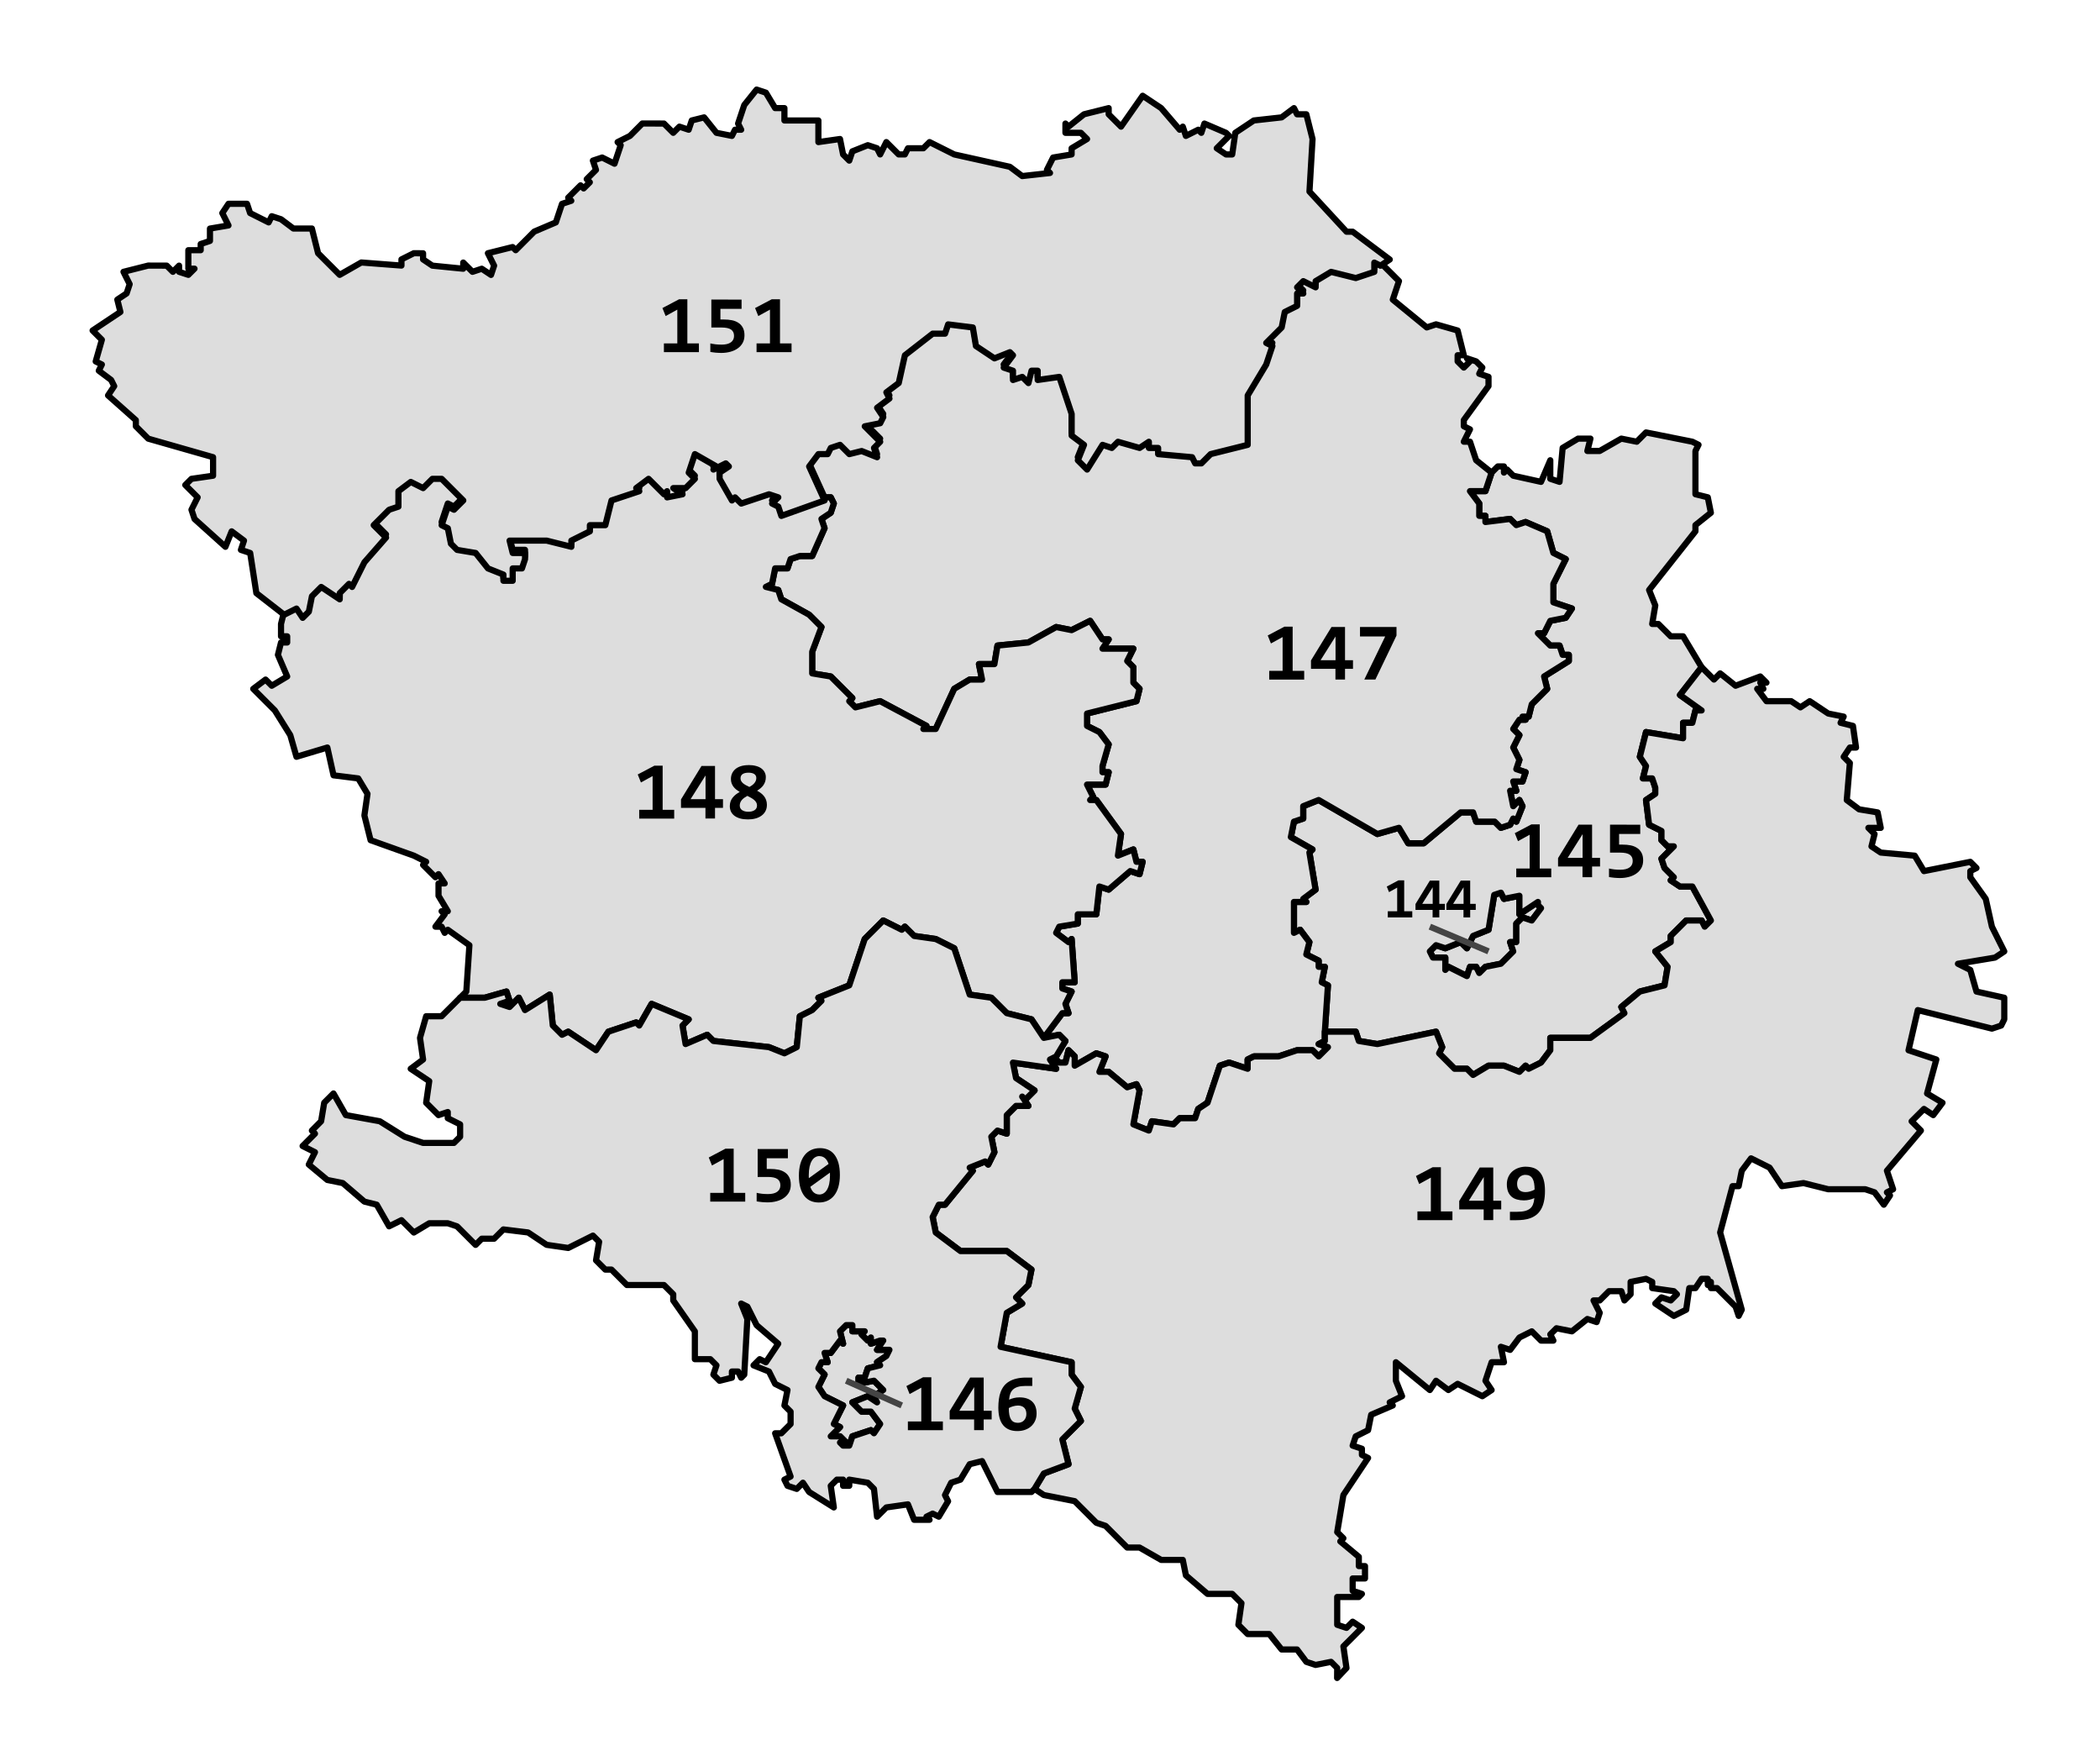
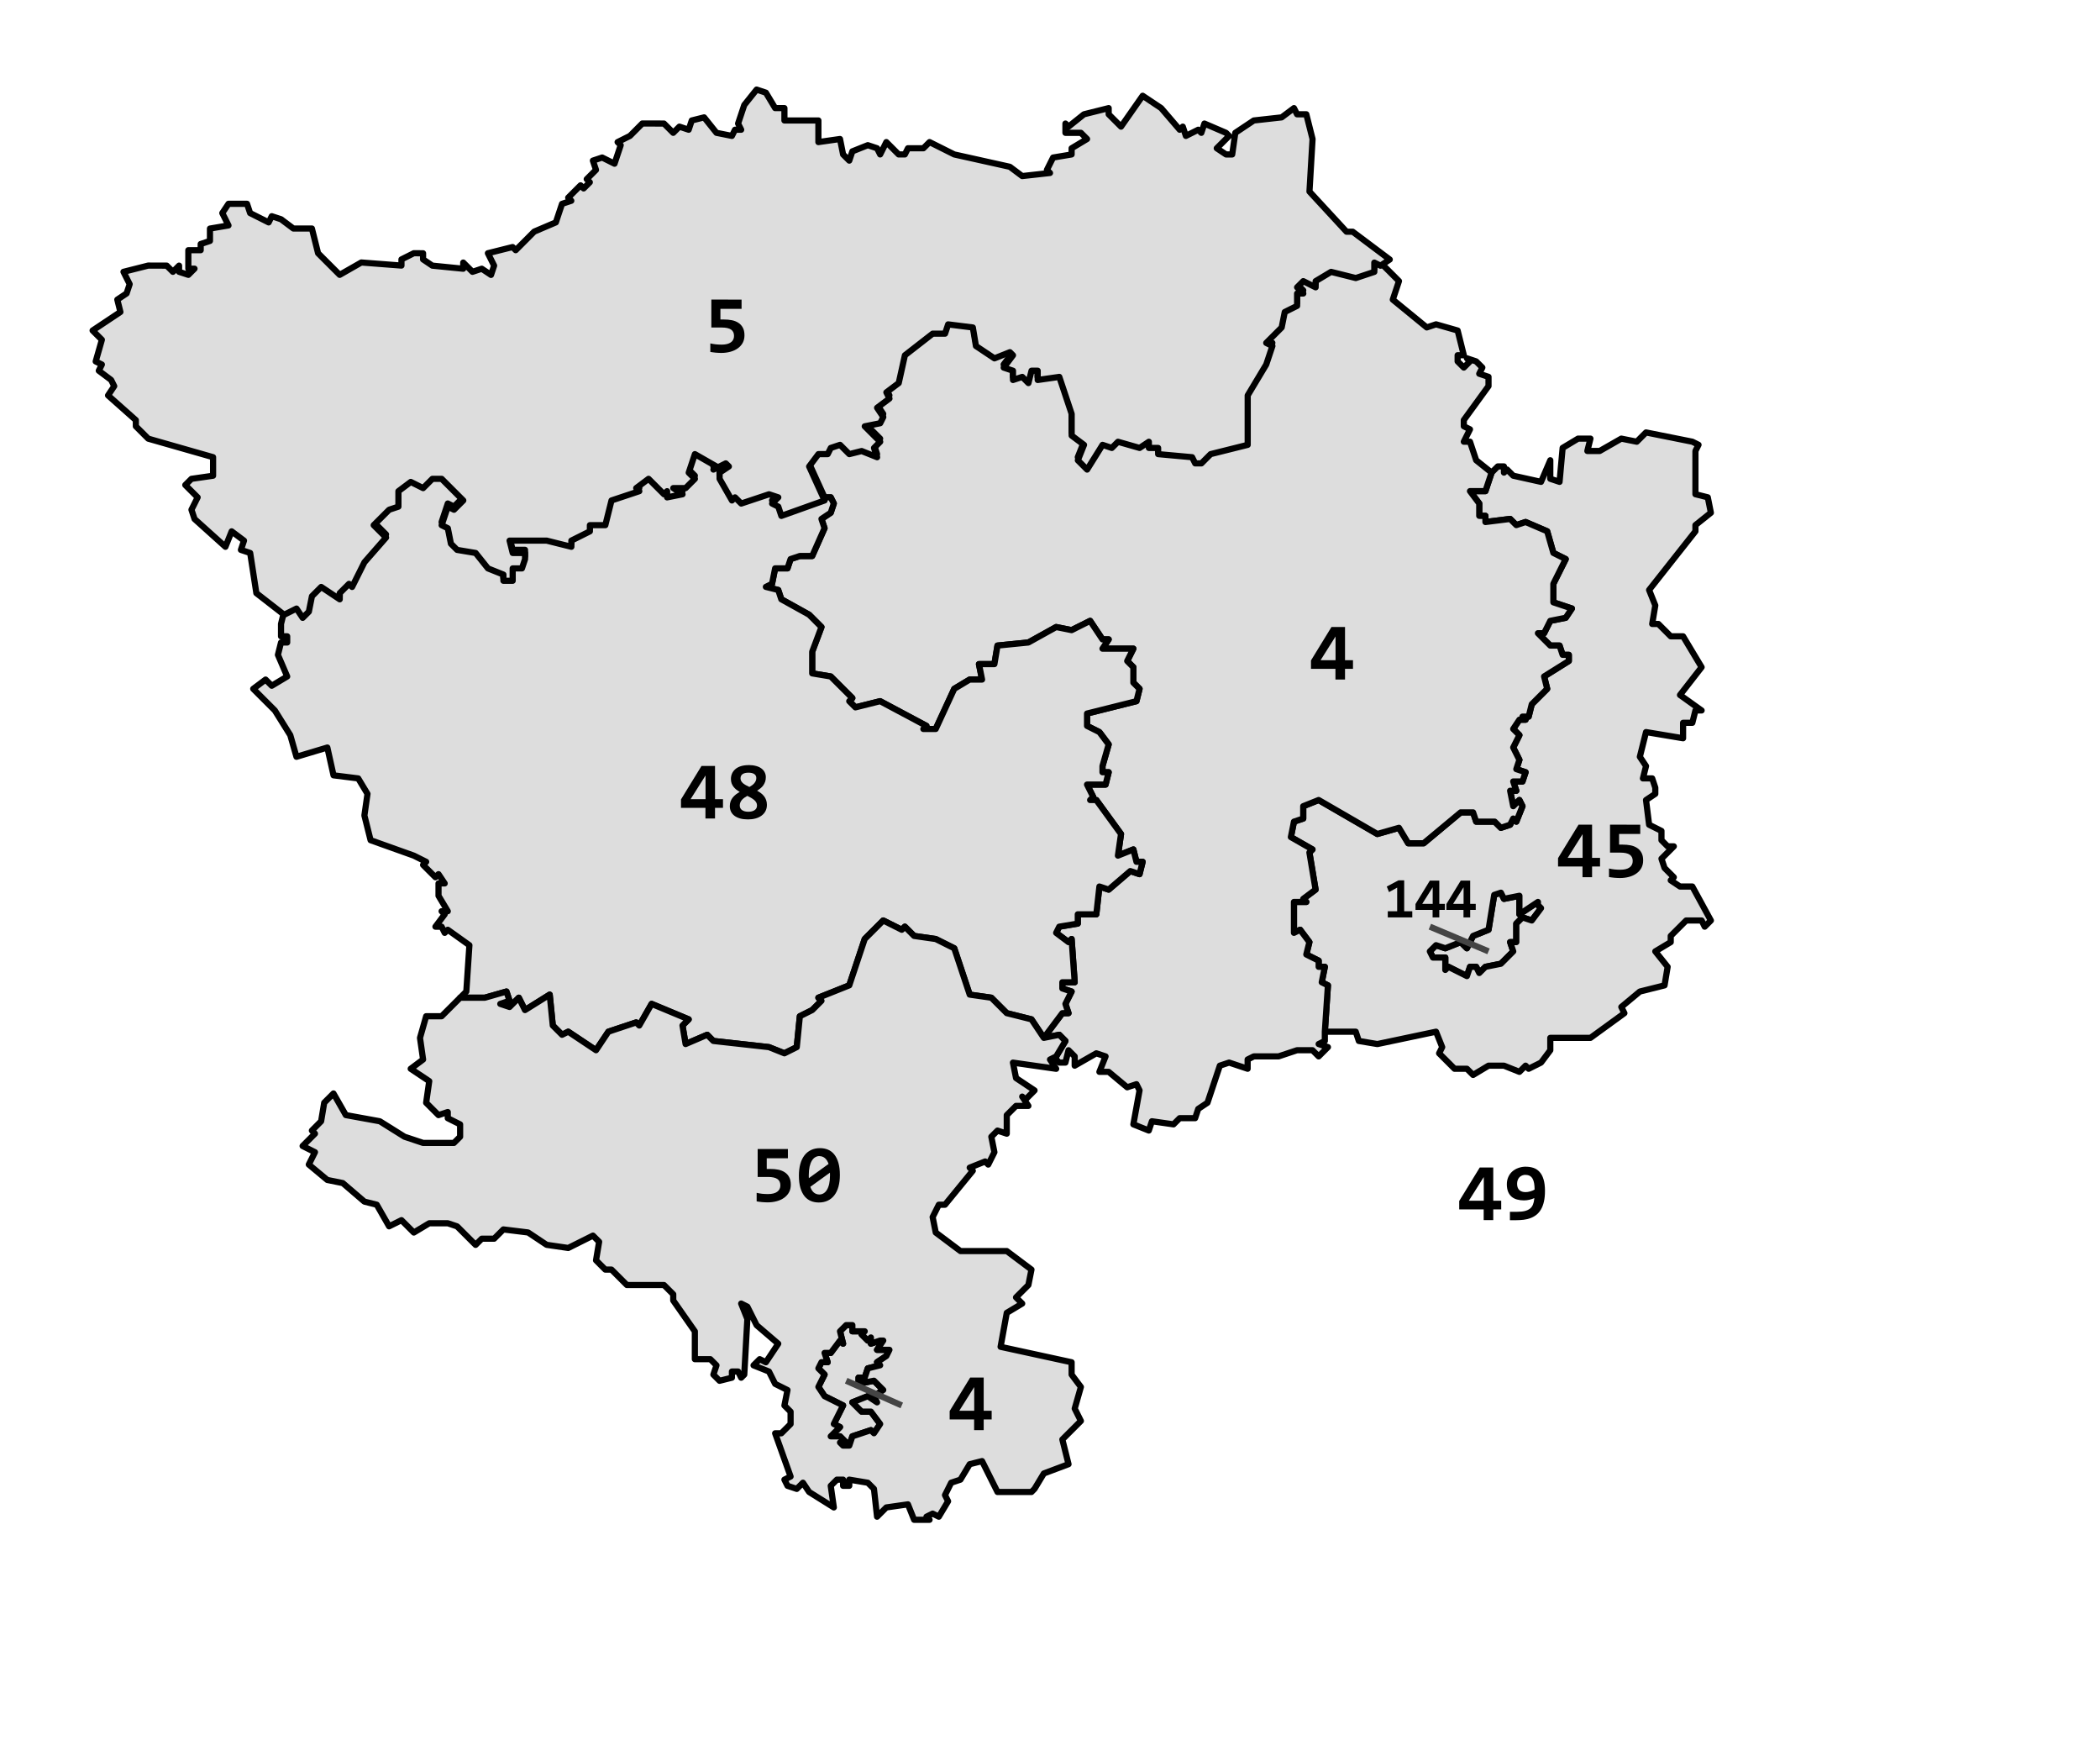
<svg xmlns="http://www.w3.org/2000/svg" xmlns:xlink="http://www.w3.org/1999/xlink" version="1.1" width="680" height="570">
  <g style="fill:#ddd;fill-rule:evenodd;stroke:black;stroke-width:2px;stroke-linejoin:round">
    <path id="d144" d="  m 498,292 -6,4 v -6 l -5,1 -1,-2 -2.16,0.72 -1.84,11.28 -5,2 -2,4 -2,-2 -5,2 -3,-1 -2,2 1,2 h 4 v 4 l 1,-1 6,3 1,-3 h 2 l 1,2 2,-2 5,-1 4,-4 -1,-3 h 2 v -6 l 2,-2 3,1 3,-4 -1,-1 z" />
    <path id="d145" d="  m 549,146 1,-2 -2,-1 -15,-3 -3,3 -5,-1 -7,4 h -4 l 1,-4 h -4 l -5,3 -1,11 -3,-1 v -6 l -3,7 -9,-2 -2,-2 -1,1 v -2 h -2 l -2,2 -2,6 h -5 l 3,4 v 4 h 2 v 2 l 8,-1 2,2 3,-1 7,3 2,7 4,2 -4,8 v 6 l 6,2 -2,3 -5,1 -2,4 h -2 l 4,4 h 3 l 1,3 h 2 v 2 l -8,5 1,4 -5,5 -1,4 h -2 l 1,1 h -2 l -2,3 2,2 -2,4 2,4 -1,3 3,1 -1,3 h -3 l 1,3 h -2 l 1,5 2,-2 1,2 -2,5 -1,-1 -1,2 -3,1 -2,-2 h -6 l -1,-3 h -4 l -12,10 h -5 l -3,-5 -7,2 -19,-11 -5,2 v 4 l -3,1 -1,5 7,4 -1,1 2,12 -4,3 1,1 h -4 v 10 l 2,-1 3,4 -1,4 4,2 v 2 h 2 l -1,5 2,1 -1,15 h 10 l 1,3 6,1 19,-4 2,5 -1,2 5,5 h 4 l 2,2 5,-3 h 5 l 5,2 2,-2 1,1 4,-2 3,-4 v -4 h 13 l 11,-8 -1,-2 6,-5 8,-2 1,-6 -4,-5 5,-3 v -2 l 5,-5 h 5 l 1,2 2,-2 -6,-11 h -4 l -3,-2 1,-1 -3,-3 -1,-3 4,-4 h -2 l -2,-2 v -3 l -4,-2 -1,-8 3,-2 v -2 l -1,-3 h -3 l 1,-4 -2,-3 2,-8 12,2 v -5 h 3 l 1,-4 h 2 l -7,-5 7,-9 -6,-10 h -4 l -4,-4 h -2 l 1,-6 -2,-5 15,-19 v -2 l 5,-4 -1,-5 -4,-1 z m -51,146 v 1 l 1,1 -3,4 -3,-1 -2,2 v 6 h -2 l 1,3 -4,4 -5,1 -2,2 -1,-2 h -2 l -1,3 -6,-3 -1,1 v -4 h -4 l -1,-2 2,-2 3,1 5,-2 2,2 2,-4 5,-2 1.84,-11.28 2.16,-0.72 1,2 5,-1 v 6 z" />
    <path id="d146" d="  m 285,434 -3,1 v -2 l -1,1 -2,-2 1,-1 h -4 v -2 h -2 l -2,2 1,4 -1,-1 -3,4 h -2 l 1,3 h -2 l -1,2 2,2 -2,4 2,3 6,3 -3,6 2,1 -3,3 h 3 l 2,2 h -2 l 1,1 h 2 l 1,-3 6,-2 1,1 2,-3 -3,-4 h -3 l -3,-3 5,-2 3,2 -1,-2 3,-2 -3,-3 -5,1 v -2 h 2 l 1,-3 4,-1 -1,-1 3,-2 1,-2 h -4 l 2,-3 z" />
    <path id="d147" d="  m 472,107 -7,-2 -3,1 -11,-9 2,-6 -6,-6 -2,-1 -1e-4,3 -6,2 -8,-2 -5,3 v 2 l -4,-2 -2,2 2,2 h -2 v 4 l -4,2 -1,5 -5,5 2,1 -2,6 -6,10 v 16 l -12,3 -3,3 h -2 l -1,-2 -11,-1 -10e-5,-2 h -3 v -2 l -3,2 -7,-2 -2,2 -3,-1 -5,8 -3,-3 2,-5 -4,-3 v -7 l -4,-12 -7,1 -1e-4,-3 h -2 l -1,4 -2,-2 -3,1 v -3 l -3,-1 3,-4 -1,-1 -5,2 -6,-4 -1,-6 -8,-1 -1,3 h -4 l -9,7 -2,9 -4,3 1,2 -4,3 2,3 -1,2 -5,1 5,5 -2,2 1,3 -5,-2 -4,1 -3,-3 -3,1 -1,2 h -3 l -3,4 5,11 h 2 l 1,2 -1,3 -3,2 1,3 -4,9 h -4 l -3,1 -1,3 h -4 l -1,5 -2,1 4,1 1,3 9,5 4,4 -3,8 v 7 l 6,1 7,7 -1,1 2,2 8,-2 15,8 -1,1 h 4 l 6,-13 5,-3 h 4 l -1,-5 h 5 l 1,-6 10,-1 9,-5 5,1 6,-3 4,6 h 2 l -2,3 h 10 l -2,4 2,2 v 5 l 2,2 -1,4 -16,4 v 4 l 4,2 3,4 -2,7 v 2 h 2 l -1,4 h -6 l 2,4 -1,1 h 2 l 8,11 -1,7 5,-2 1,4 h 2 l -1,4 -3,-1 -7,6 -3,-1 -1,9 h -6 v 3 l -6,1 -1,2 4,3 1,-1 1,14 h -4 v 2 l 3,1 -2,4 1,3 h -2 l -6,8 5,-1 2,2 -3,5 v 1 l 1,1 h 2 l 1,-4 2,2 v 3 l 7,-4 3,1 -2,5 h 3 l 6,5 3,-1 1,2 -2,11 5,2 1,-3 7,1 2,-2 h 5 l 1,-3 3,-2 4,-12 3,-1 6,2 v -3 l 2,-1 h 8 l 6,-2 h 5 l 2,2 3,-3 -3,-1 2,-1 v -3 l 1,-15 -2,-1 1,-5 h -2 v -2 l -4,-2 1,-4 -3,-4 -2,1 v -10 h 4 l -1,-1 4,-3 -2,-12 1,-1 -7,-4 1,-5 3,-1 v -4 l 5,-2 19,11 7,-2 3,5 h 5 l 12,-10 h 4 l 1,3 h 6 l 2,2 3,-1 1,-2 1,1 2,-5 -1,-2 -2,2 -1,-5 h 2 l -1,-3 h 3 l 1,-3 -3,-1 1,-3 -2,-4 2,-4 -2,-2 2,-3 h 2 l -1,-1 h 2 l 1,-4 5,-5 -1,-4 8,-5 v -2 h -2 l -1,-3 h -3 l -4,-4 h 2 l 2,-4 5,-1 2,-3 -6,-2 v -6 l 4,-8 -4,-2 -2,-7 -7,-3 -3,1 -2,-2 -8,1 v -2 h -2 v -4 l -3,-4 h 5 l 2,-6 -5,-4 -2,-6 h -2 l 2,-4 -2,-1 v -2 l 8,-11 v -3 l -3,-1 1,-2 -2,-2 -3,-1 1,1 -2,2 -2,-2 v -2 h 2 z" />
    <path id="d148" d="  m 365,214 2,-4 h -10 l 2,-3 h -2 l -4,-6 -6,3 -5,-1 -9,5 -10,1 -1,6 h -5 l 1,5 h -4 l -5,3 -6,13 h -4 l 1,-1 -15,-8 -8,2 -2,-2 1,-1 -7,-7 -6,-1 v -7 l 3,-8 -4,-4 -9,-5 -1,-3 -4,-1 2,-1 1,-5 h 4 l 1,-3 3,-1 h 4 l 4,-9 -1,-3 3,-2 1,-3 -1,-2 h -2 l -14,5 -1,-3 -2,-1 2,-2 -3,-1 -9,3 -2,-2 -1,1 -4,-7 v -2 l 3,-2 -1,-1 -4,2 1,-1 -7,-4 -2,6 2,2 -3,3 h -4 l 3,2 -5,1 -1e-4,-2 -1,1 -5,-5 -4,3 1,1 -9,3 -2,8 h -5 v 2 l -6,3 v 2 l -8,-2 h -12 l 1,4 h 4 l -10e-5,2 -1,3 h -3 v 4 h -3 l -1e-4,-2 -5,-2 -4,-5 -6,-1 -2,-2 -1,-5 -2,-1 2,-6 2,1 3,-3 -7,-7 h -3 l -3,3 -4,-2 -4,3 4e-4,5 -3,1 -5,5 4,4 -7,8 -4,8 -1,-1 -3,3 v 2 l -6,-4 -3,3 -1,5 -2,2 -2,-3 -4,2 -1,4 v 4 h 2 v 2 h -2 l -1,4 3,7 -5,3 -2,-2 -4,3 7,7 5,8 2,7 10,-3 2,9 8,1 3,5 -1,7 2,8 14,5 4,2 -1,1 4,4 1,-1 2,3 h -2 v 4 l 3,5 h -2 l 1,1 -3,4 h 2 l 1,2 1,-1 7,5 -1,15 -2,2 h 8 l 7,-2 1,3 -3,1 3,1 3,-3 2,4 8,-5 1,10 3,3 2,-1 9,6 4,-6 9,-3 1,1 4,-7 12,5 -2,2 1,6 7,-3 2,2 18,2 5,2 4,-2 1,-10 4,-2 3,-3 -1,-1 10,-4 5,-15 6,-6 6,3 1,-1 3,3 7,1 6,3 5,15 7,1 5,5 8,2 4,6 6,-8 h 2 l -1,-3 2,-4 -3,-1 v -2 h 4 l -1,-14 -1,1 -4,-3 1,-2 6,-1 v -3 h 6 l 1,-9 3,1 7,-6 3,1 1,-4 h -2 l -1,-4 -5,2 1,-7 -8,-11 h -2 l 1,-1 -2,-4 h 6 l 1,-4 h -2 v -2 l 2,-7 -3,-4 -4,-2 v -4 l 16,-4 1,-4 -2,-2 v -5 z" />
-     <path id="d149" d="  m 600,235 -4,-1 1,-2 -5,-1 -6,-4 -3,2 -3,-2 h -8 l -3,-4 h 2 l -1,-2 h 2 l -2,-2 -8,3 -5,-4 -2,2 -4,-4 -7,9 7,5 h -2 l -1,4 h -3 v 5 l -12,-2 -2,8 2,3 -1,4 h 3 l 1,3 v 2 l -3,2 1,8 4,2 v 3 l 2,2 h 2 l -4,4 1,3 3,3 -1,1 3,2 h 4 l 6,11 -2,2 -1,-2 h -5 l -5,5 v 2 l -5,3 4,5 -1,6 -8,2 -6,5 1,2 -11,8 h -13 v 4 l -3,4 -4,2 -1,-1 -2,2 -5,-2 h -5 l -5,3 -2,-2 h -4 l -5,-5 1,-2 -2,-5 -19,4 -6,-1 -1,-3 h -10 v 3 l -2,1 3,1 -3,3 -2,-2 h -5 l -6,2 h -8 l -2,1 v 3 l -6,-2 -3,1 -4,12 -3,2 -1,3 h -5 l -2,2 -7,-1 -1,3 -5,-2 2,-11 -1,-2 -3,1 -6,-5 h -3 l 2,-5 -3,-1 -7,4 v -3 l -2,-2 -1,4 h -2 l -1,-1 v -1 l -2,1 2,3 -14,-2 1,5 6,4 -3,3 -1,-1 2,3 h -4 l -3,3 v 6 l -3,-1 -2,2 1,5 -2,4 -1,-1 -5,2 1,1 -9,11 h -2 l -2,4 1,5 8,6 h 15 l 8,6 -1,5 -4,4 2,2 -5,3 -2,11 23,5 v 4 l 3,4 -2,7 2,4 -6,6 2,8 -8,3 -3,5 3,2 10,1.98 7,7 3,1 1,1 6,6.02 h 4 l 7,4 h 7 l 1,5 7,6 8,10e-4 3,3 -1,7 3,3 h 7 l 4,5 h 5 l 3,4 3,1 5,-1 2,2 -0.03,3.22 3.03,-3.22 -1,-7 6,-6 -3,-2 -2,2 -3,-1 v -9 h 7 l 1,-1 -3,-1 v -4 h 4 v -4 h -2 v -3 l -6,-5 1,-1 -2,-2 2,-12 8,-12 -2,-1 v -2 l -3,-1 1,-3 4,-2 1,-5 7,-3 -1,-1 4,-2 -2,-5 v -6 l 11,9 2,-3 4,3 3,-2 8,4 3,-2 -2,-3 2,-6 h 4 l -1,-5 3,1 3,-4 4,-2 3,3 h 4 l -1,-2 2,-2 5,1 5,-4 3,1 1,-3 -2,-4 h 2 l 3,-3 h 4 l 1,3 2,-2 v -4 l 5,-1 2,1 v 2 l 7,1 1,1 -2,2 -3,-1 -2,2 6,4 4,-2 1,-7 h 2 l 2,-3 h 2 v 2 l 1,-1 v 2 h 2 l 6,6 1,3 1,-2 -7,-25 4,-15 h 2 l 1,-5 3,-4 6,3 4,6 7,-1 8,2 h 12 l 3,1 3,4 2,-3 -1,-1 2,-1 -2,-6 11,-13 -3,-3 4,-4 3,2 3,-4 -5,-3 3,-11 -9,-3 3,-13 24,6 3,-1 1,-2 v -7 l -9,-2 -2,-7 -4,-2 12,-2 3,-2 -4,-8 -2,-9 -5,-7 v -2 l 2,-1 -2,-2 -15,3 -3,-5 -11,-1 -3,-2 1,-4 -2,-2 h 4 l -1,-5 -6,-1 -4,-3 1,-12 -2,-2 2,-3 h 2 z" />
    <path id="d150" d="  m 343,335 -5,1 -4,-6 -8,-2 -5,-5 -7,-1 -5,-15 -6,-3 -7,-1 -3,-3 -1,1 -6,-3 -6,6 -5,15 -10,4 1,1 -3,3 -4,2 -1,10 -4,2 -5,-2 -18,-2 -2,-2 -7,3 -1,-6 2,-2 -12,-5 -4,7 -1,-1 -9,3 -4,6 -9,-6 -2,1 -3,-3 -1,-10 -8,5 -2,-4 -3,3 -3,-1 3,-1 -1,-3 -7,2 h -8 l -6,6 -5.01,0 -1.99,7.01 1,7 -4.01,3 6,4 -1,7 4,4 3,-1 v 2 l 4,2 v 4 l -2,2 h -10 l -6,-2 -8.01,-5.01 -11,-2 -4,-7 -3,3 -1,6 -2.99,3.01 1,1 -4,4 4,2 -2,4 5.99,4.99 5.01,1.01 7,6 4,1 4,7 4.01,-1.99 4,4 5,-3 h 6 l 3,1 6,6 2,-2 h 4 l 3,-3 8,0.98 6,4 7,1.02 8,-4 2,2 -1,6 3,3 h 2 l 5,5 h 12 l 3,3 v 2 l 7,10 v 9 h 5 l 2,2 -1,3 2,2 4,-1 v -2 h 2 l 1,2 1,-1 1,-18 -2,-5 2,1 3,6 7,6 -4,6 -2,-1 -2,2 5,2 2,4 4,2 -1,5 2,2 v 4 l -3,3 h -2 l 5,14 -2,1 1,2 3,1 2,-2 2,3 8,5 -1,-7 2,-2 h 2 v 2 h 2 v -2 l 6,1 2,2 1,9 3,-3 7,-1 2,5 h 5 l -1,-1 2,-1 2,1 3,-5 -1,-2 2,-4 3,-1 3,-5 4,-1 5,10 h 11 l 1,-1.02 3,-4.98 8,-3 -2,-8 6,-6 -2,-4 2,-7 -3,-4 v -4 l -23,-5 2,-11 5,-3 -2,-2 4,-4 1,-5 -8,-6 h -15 l -8,-6 -1,-5 2,-4 h 2 l 9,-11 -1,-1 5,-2 1,1 2,-4 -1,-5 2,-2 3,1 v -6 l 3,-3 h 4 l -2,-3 1,1 3,-3 -6,-4 -1,-5 14,2 -2,-3 2,-1 3,-5 z m -57,99 -2,3 h 4 l -1,2 -3,2 1,1 -4,1 -1,3 h -2 v 2 l 5,-1 3,3 -3,2 1,2 -3,-2 -5,2 3,3 h 3 l 3,4 -2,3 -1,-1 -6,2 -1,3 h -2 l -1,-1 h 2 l -2,-2 h -3 l 3,-3 -2,-1 3,-6 -6,-3 -2,-3 2,-4 -2,-2 1,-2 h 2 l -1,-3 h 2 l 3,-4 1,1 -1,-4 2,-2 h 2 v 2 h 4 l -1,1 2,2 1,-1 v 2 l 3,-1 z" />
    <path id="d151" d="  m 423,37 -3,0 -1,-2 -4,3 -9,1 -6,4 -1,7 h -2 l -3,-2 4,-4 -1,-1 -7,-3 -1,3 -1,-1 -4,2 -1,-3 -1,1 -6,-7 -6,-4 -7,10 -4,-4 v -2 l -8,2 -5,4 -1,-1 v 3 h 5 l 2,2 -5,3 v 2 l -6,1 -2,4 1,1 -9,1 -4,-3 -18,-4 -8,-4 -2,2 h -5 l -1,2 h -2 l -4,-4 -2,4 -1,-2 -3,-1 -5,2 -1,3 -2,-2 -1,-5 -7,1 v -7 h -11 v -4 h -3 l -3,-5 -3,-1 -4,5 -2,6 1,2 h -2 l -1,2 -5,-1 -4,-5 -4,1 -1,3 -3,-1 -2,2 -3,-3 -7.01,-0.02 -4,4.02 -4,2 1,1 -2,6 -4,-2 -3,1 1,3 -3,3 1,1 -2,2 -1,-1 -4,4 1,1 -3,1 -2,6 -7,2.98 -6,6.02 -1,-1.02 -8,2 2.01,4.02 -1,3 -3,-2 -3,1 -3,-3 v 2 l -10,-1 -3,-2.02 v -1.98 l -3,-0.02 -4,2 v 2 l -13,-1 -7,4 -7,-7 -2,-8 h -6 l -4,-3 -3,-0.98 -1,2 -6.01,-3.02 -1,-3 h -6 l -2,3 2,4 -6,1.02 v 4 l -3,1 v 2 h -4 v 6 l 2,-0.02 -2,2 -3,-0.98 v -2 l -2,2 -2,-2 -6,-0.02 -8,2.02 2,4 -1,3 -3,2 1,4 -9,6 3,3 -2,7.01 2,1 -1,2 4,3 1,2 -2,3 9,8 v 2 l 4.01,4 21,6 0,6 -7,1.01 -2,2 4,4 -2,4 1,3 10,9 2.01,-5 4,3 -1,3 3,1 2,13 9,7 4,-2 2,3 2,-2 1,-5 3,-3 6,4 v -2 l 3,-3 1,1 4,-8 7,-8 -4,-4 5,-5 3,-1 v -5 l 4,-3 4,2 3,-3 h 3 l 7,7 -3,3 -2,-1 -2,6 2,1 1,5 2,2 6,1 4,5 5,2 v 2 h 3 v -4 h 3 l 1,-3 v -2 h -4 l -1,-4 h 12 l 8,2 v -2 l 6,-3 v -2 h 5 l 2,-8 9,-3 -1,-1 4,-3 5,5 1,-1 v 2 l 5,-1 -3,-2 h 4 l 3,-3 -2,-2 2,-6 7,4 -1,1 4,-2 1,1 -3,2 v 2 l 4,7 1,-1 2,2 9,-3 3,1 -2,2 2,1 1,3 14,-5 -5,-11 3,-4 h 3 l 1,-2 3,-1 3,3 4,-1 5,2 -1,-3 2,-2 -5,-5 5,-1 1,-2 -2,-3 4,-3 -1,-2 4,-3 2,-9 9,-7 h 4 l 1,-3 8,1 1,6 6,4 5,-2 1,1 -3,4 3,1 v 3 l 3,-1 2,2 1,-4 h 2 v 3 l 7,-1 4,12 v 7 l 4,3 -2,5 3,3 5,-8 3,1 2,-2 7,2 3,-2 v 2 h 3 v 2 l 11,1 1,2 h 2 l 3,-3 12,-3 v -16 l 6,-10 2,-6 -2,-1 5,-5 1,-5 4,-2 v -4 h 2 l -2,-2 2,-2 4,2 v -2 l 5,-3 8,2 6,-2 v -3 l 2,1 3,-2 -12,-9 h -2 l -12,-13 1,-17 z" />
  </g>
  <switch style="fill:#8bf;fill-rule:evenodd;stroke:black;stroke-width:2px;stroke-linejoin:round">
    <use systemLanguage="d144" xlink:href="#d144" />
    <use systemLanguage="d145" xlink:href="#d145" />
    <use systemLanguage="d146" xlink:href="#d146" />
    <use systemLanguage="d147" xlink:href="#d147" />
    <use systemLanguage="d148" xlink:href="#d148" />
    <use systemLanguage="d149" xlink:href="#d149" />
    <use systemLanguage="d150" xlink:href="#d150" />
    <use systemLanguage="d151" xlink:href="#d151" />
  </switch>
  <g style="fill:none;stroke:#444;stroke-width:2px">
    <path d="m 292,455 -18,-8" />
    <path d="m 463,300 19,8" />
  </g>
  <defs>
    <path id="a0" d="  m 7.53,-17.3 c -1.08,0 -2.04,0.2 -2.89,0.6 -0.85,0.4 -1.57,0.98 -2.15,1.74 -0.58,0.76 -1.03,1.68 -1.34,2.79 -0.3,1.1 -0.46,2.35 -0.46,3.75 10e-9,1.54 0.16,2.85 0.48,3.96 0.32,1.1 0.77,2.01 1.34,2.72 0.57,0.7 1.25,1.22 2.04,1.55 0.79,0.33 1.65,0.49 2.59,0.49 1.09,0 2.05,-0.2 2.89,-0.6 0.84,-0.4 1.55,-0.98 2.13,-1.73 0.59,-0.76 1.04,-1.7 1.34,-2.8 0.3,-1.1 0.46,-2.35 0.46,-3.75 0,-1.55 -0.16,-2.87 -0.48,-3.97 -0.32,-1.1 -0.77,-2 -1.34,-2.71 -0.56,-0.7 -1.24,-1.22 -2.03,-1.55 -0.79,-0.33 -1.65,-0.49 -2.59,-0.49 z m -0.2,2.59 c 0.68,0 1.26,0.21 1.76,0.62 0.5,0.41 0.91,1.04 1.21,1.9 l -6.38,4.61 c -0.02,-0.16 -0.03,-0.31 -0.03,-0.46 v -0.5 c 0,-1.06 0.09,-1.97 0.26,-2.75 0.18,-0.77 0.42,-1.42 0.73,-1.93 0.31,-0.51 0.68,-0.89 1.09,-1.13 0.42,-0.25 0.87,-0.38 1.35,-0.38 z m 3.41,5.35 c 0,0.14 0,0.29 0.01,0.44 0.01,0.15 0.01,0.3 0.01,0.44 0,1.05 -0.09,1.97 -0.26,2.75 -0.17,0.77 -0.42,1.41 -0.73,1.93 -0.3,0.5 -0.67,0.88 -1.09,1.13 -0.42,0.25 -0.87,0.38 -1.36,0.38 -0.67,0 -1.25,-0.21 -1.76,-0.61 -0.5,-0.41 -0.89,-1.03 -1.17,-1.88 z" />
-     <path id="a1" d="  m 6.9,-17.12 -5.4,2.85 1.04,2.59 3.78,-2.08 v 10.94 h -4.34 v 2.83 h 11.33 v -2.83 h -3.74 v -14.3 z" />
    <path id="a4" d="  m 7.15,-17.02 -6.64,10.83 v 2.72 h 7.92 v 3.46 h 3.1 v -3.46 h 2.58 v -2.8 h -2.58 v -10.75 z m 1.31,3.07 v 7.68 h -4.84 z" />
    <path id="a5" d="  m 2.34,-17.02 v 9.05 h 3.33 c 1.41,0 2.44,0.23 3.07,0.68 0.63,0.44 0.95,1.12 0.95,2.04 0,0.89 -0.34,1.58 -1.03,2.08 -0.68,0.49 -1.67,0.74 -2.97,0.74 -0.67,0 -1.32,-0.03 -1.97,-0.1 -0.64,-0.08 -1.21,-0.18 -1.71,-0.3 v 2.77 c 0.25,0.04 0.53,0.08 0.82,0.12 0.3,0.04 0.6,0.08 0.91,0.11 0.31,0.03 0.62,0.05 0.92,0.06 0.3,0.02 0.59,0.03 0.86,0.03 1.08,0 2.07,-0.13 2.99,-0.38 0.92,-0.25 1.72,-0.62 2.4,-1.11 0.68,-0.49 1.21,-1.08 1.59,-1.78 0.38,-0.71 0.57,-1.52 0.57,-2.44 0,-1.01 -0.18,-1.84 -0.55,-2.5 -0.36,-0.66 -0.84,-1.18 -1.45,-1.56 -0.6,-0.39 -1.29,-0.66 -2.08,-0.82 -0.79,-0.16 -1.62,-0.23 -2.49,-0.23 h -1.22 v -3.46 h 6.85 v -2.99 z" />
-     <path id="a6" d="  m 10.3,-17.02 c -1.21,0 -2.26,0.11 -3.18,0.34 -0.91,0.22 -1.7,0.53 -2.37,0.94 -0.67,0.4 -1.23,0.89 -1.68,1.47 -0.44,0.58 -0.8,1.23 -1.07,1.95 -0.26,0.71 -0.45,1.49 -0.56,2.34 -0.11,0.84 -0.17,1.73 -0.17,2.67 0,2.57 0.53,4.48 1.58,5.73 1.05,1.25 2.57,1.88 4.56,1.88 0.91,0 1.75,-0.13 2.51,-0.4 0.76,-0.27 1.42,-0.65 1.97,-1.15 0.56,-0.5 0.99,-1.1 1.3,-1.8 0.31,-0.7 0.47,-1.48 0.47,-2.34 0,-0.82 -0.12,-1.55 -0.35,-2.19 -0.23,-0.64 -0.57,-1.19 -1.04,-1.64 -0.46,-0.45 -1.04,-0.79 -1.73,-1.03 -0.69,-0.24 -1.5,-0.36 -2.42,-0.36 -0.63,0 -1.24,0.07 -1.82,0.21 -0.57,0.14 -1.09,0.32 -1.54,0.54 l 0.03,-0.31 c 0.06,-0.64 0.19,-1.22 0.39,-1.73 0.2,-0.51 0.5,-0.95 0.9,-1.3 0.4,-0.36 0.92,-0.63 1.55,-0.82 0.63,-0.19 1.42,-0.29 2.36,-0.29 h 2.27 v -2.7 z m -2.67,9.05 c 0.48,0 0.88,0.07 1.22,0.21 0.35,0.13 0.63,0.32 0.85,0.56 0.23,0.23 0.39,0.52 0.49,0.86 0.1,0.33 0.16,0.69 0.16,1.09 0,0.43 -0.07,0.82 -0.2,1.17 -0.13,0.35 -0.32,0.65 -0.56,0.91 -0.23,0.25 -0.52,0.45 -0.86,0.59 -0.34,0.14 -0.72,0.21 -1.13,0.21 -0.49,0 -0.92,-0.08 -1.29,-0.25 -0.36,-0.17 -0.67,-0.45 -0.92,-0.83 -0.24,-0.38 -0.43,-0.87 -0.55,-1.47 -0.12,-0.61 -0.18,-1.35 -0.18,-2.23 0.18,-0.1 0.39,-0.2 0.61,-0.3 0.23,-0.1 0.48,-0.18 0.73,-0.26 0.26,-0.08 0.53,-0.14 0.79,-0.18 0.28,-0.05 0.56,-0.08 0.83,-0.08 z" />
-     <path id="a7" d="  m 1.38,-17.02 v 3.07 h 8.16 l -6.77,13.95 h 3.59 l 6.84,-14.24 v -2.77 z" />
    <path id="a8" d="  m 7.41,-17.3 c -0.96,0 -1.8,0.12 -2.53,0.35 -0.71,0.23 -1.31,0.55 -1.78,0.96 -0.47,0.41 -0.83,0.89 -1.07,1.43 -0.23,0.54 -0.35,1.11 -0.35,1.73 0,0.53 0.07,1 0.22,1.42 0.16,0.42 0.36,0.79 0.62,1.13 0.26,0.34 0.56,0.64 0.9,0.91 0.35,0.27 0.72,0.52 1.11,0.74 -0.43,0.25 -0.85,0.53 -1.24,0.82 -0.38,0.3 -0.72,0.63 -1.02,1 -0.3,0.37 -0.53,0.79 -0.7,1.25 -0.16,0.45 -0.25,0.97 -0.25,1.55 0,0.65 0.13,1.24 0.38,1.77 0.26,0.53 0.64,0.98 1.13,1.35 0.5,0.37 1.12,0.66 1.85,0.87 0.74,0.2 1.58,0.3 2.54,0.3 0.86,0 1.66,-0.1 2.4,-0.3 0.75,-0.2 1.39,-0.5 1.94,-0.9 0.56,-0.4 0.99,-0.89 1.3,-1.48 0.31,-0.59 0.47,-1.27 0.47,-2.04 0,-0.59 -0.09,-1.11 -0.26,-1.57 -0.16,-0.47 -0.39,-0.89 -0.69,-1.25 -0.29,-0.37 -0.62,-0.7 -1.02,-0.98 -0.38,-0.29 -0.79,-0.55 -1.21,-0.78 0.39,-0.24 0.76,-0.5 1.11,-0.78 0.35,-0.29 0.65,-0.6 0.9,-0.95 0.25,-0.36 0.45,-0.75 0.6,-1.19 0.15,-0.43 0.22,-0.92 0.22,-1.46 0,-0.58 -0.13,-1.11 -0.38,-1.59 -0.24,-0.49 -0.6,-0.9 -1.08,-1.25 -0.47,-0.35 -1.05,-0.61 -1.74,-0.79 -0.69,-0.19 -1.49,-0.29 -2.37,-0.29 z m -0.08,2.45 c 0.83,0 1.47,0.15 1.91,0.44 0.44,0.3 0.66,0.72 0.66,1.29 0,0.34 -0.06,0.65 -0.18,0.92 -0.12,0.28 -0.28,0.54 -0.48,0.77 -0.2,0.23 -0.44,0.45 -0.71,0.65 -0.27,0.19 -0.56,0.37 -0.87,0.55 -0.4,-0.19 -0.78,-0.38 -1.13,-0.57 -0.35,-0.19 -0.65,-0.4 -0.91,-0.61 -0.26,-0.23 -0.46,-0.47 -0.61,-0.73 -0.15,-0.26 -0.22,-0.55 -0.22,-0.88 0,-0.61 0.22,-1.06 0.66,-1.37 0.44,-0.3 1.07,-0.46 1.89,-0.46 z m -0.34,7.5 c 0.43,0.21 0.83,0.42 1.21,0.64 0.38,0.22 0.72,0.45 1,0.69 0.29,0.24 0.51,0.51 0.68,0.81 0.16,0.29 0.25,0.61 0.25,0.98 0,0.36 -0.08,0.66 -0.22,0.92 -0.15,0.25 -0.35,0.46 -0.61,0.62 -0.25,0.16 -0.55,0.29 -0.88,0.37 -0.34,0.08 -0.7,0.12 -1.08,0.12 -0.84,0 -1.52,-0.17 -2.03,-0.52 -0.51,-0.35 -0.77,-0.85 -0.77,-1.51 0,-0.37 0.07,-0.71 0.2,-1 0.13,-0.3 0.3,-0.58 0.52,-0.83 0.23,-0.25 0.49,-0.48 0.78,-0.69 0.3,-0.21 0.62,-0.4 0.96,-0.59 z" />
    <path id="a9" d="  m 7.15,-17.3 c -0.9,0 -1.74,0.14 -2.5,0.42 -0.76,0.27 -1.41,0.65 -1.97,1.15 -0.55,0.49 -0.98,1.09 -1.29,1.8 -0.3,0.69 -0.46,1.47 -0.46,2.32 0,0.94 0.14,1.74 0.4,2.41 0.27,0.66 0.65,1.2 1.13,1.62 0.49,0.42 1.08,0.72 1.76,0.91 0.68,0.19 1.43,0.29 2.25,0.29 0.6,0 1.19,-0.07 1.78,-0.21 0.59,-0.14 1.12,-0.32 1.58,-0.53 l -0.03,0.33 c -0.07,0.67 -0.21,1.26 -0.42,1.77 -0.2,0.51 -0.51,0.94 -0.94,1.29 -0.42,0.34 -0.97,0.6 -1.65,0.78 -0.68,0.17 -1.52,0.26 -2.54,0.26 h -2.32 v 2.72 h 1.97 c 0.85,0 1.67,-0.05 2.46,-0.14 0.8,-0.1 1.54,-0.27 2.24,-0.54 0.7,-0.26 1.34,-0.62 1.91,-1.07 0.57,-0.45 1.06,-1.03 1.47,-1.73 0.42,-0.7 0.74,-1.55 0.96,-2.54 0.23,-1 0.34,-2.17 0.34,-3.5 0,-1.48 -0.16,-2.73 -0.47,-3.72 -0.3,-1 -0.73,-1.8 -1.29,-2.4 -0.55,-0.61 -1.2,-1.04 -1.95,-1.29 -0.75,-0.25 -1.56,-0.38 -2.45,-0.38 z m -0.16,2.67 c 0.55,0 1.01,0.1 1.38,0.31 0.37,0.21 0.67,0.52 0.9,0.92 0.23,0.4 0.4,0.89 0.49,1.48 0.1,0.59 0.16,1.27 0.16,2.04 -0.18,0.11 -0.4,0.22 -0.64,0.32 -0.23,0.1 -0.48,0.18 -0.75,0.26 -0.26,0.08 -0.53,0.14 -0.79,0.18 -0.26,0.04 -0.51,0.06 -0.74,0.06 -0.86,0 -1.53,-0.22 -2.02,-0.66 -0.49,-0.45 -0.73,-1.14 -0.73,-2.06 0,-0.43 0.07,-0.82 0.2,-1.17 0.13,-0.36 0.31,-0.66 0.55,-0.91 0.24,-0.25 0.53,-0.45 0.87,-0.59 0.34,-0.14 0.72,-0.21 1.13,-0.21 z" />
    <path id="b1" d="  m 4.83,-11.99 -3.78,2 0.73,1.81 2.64,-1.46 v 7.66 h -3.04 v 1.98 h 7.93 v -1.98 h -2.62 v -10.01 z" />
    <path id="b4" d="  m 5,-11.91 -4.65,7.58 v 1.91 h 5.54 v 2.42 h 2.17 v -2.42 h 1.8 v -1.96 h -1.8 v -7.53 z m 0.92,2.15 v 5.38 h -3.39 z" />
  </defs>
  <use xlink:href="#b1" transform="translate(448,297)" />
  <use xlink:href="#b4" transform="translate(458,297)" />
  <use xlink:href="#b4" transform="translate(468,297)" />
  <use xlink:href="#a1" transform="translate(489,284)" />
  <use xlink:href="#a4" transform="translate(504,284)" />
  <use xlink:href="#a5" transform="translate(519,284)" />
  <use xlink:href="#a1" transform="translate(292,463)" />
  <use xlink:href="#a4" transform="translate(307,463)" />
  <use xlink:href="#a6" transform="translate(322,463)" />
  <use xlink:href="#a1" transform="translate(409,220)" />
  <use xlink:href="#a4" transform="translate(424,220)" />
  <use xlink:href="#a7" transform="translate(439,220)" />
  <use xlink:href="#a1" transform="translate(205,265)" />
  <use xlink:href="#a4" transform="translate(220,265)" />
  <use xlink:href="#a8" transform="translate(235,265)" />
  <use xlink:href="#a1" transform="translate(457,395)" />
  <use xlink:href="#a4" transform="translate(472,395)" />
  <use xlink:href="#a9" transform="translate(487,395)" />
  <use xlink:href="#a1" transform="translate(228,389)" />
  <use xlink:href="#a5" transform="translate(243,389)" />
  <use xlink:href="#a0" transform="translate(258,389)" />
  <use xlink:href="#a1" transform="translate(213,114)" />
  <use xlink:href="#a5" transform="translate(228,114)" />
  <use xlink:href="#a1" transform="translate(243,114)" />
</svg>